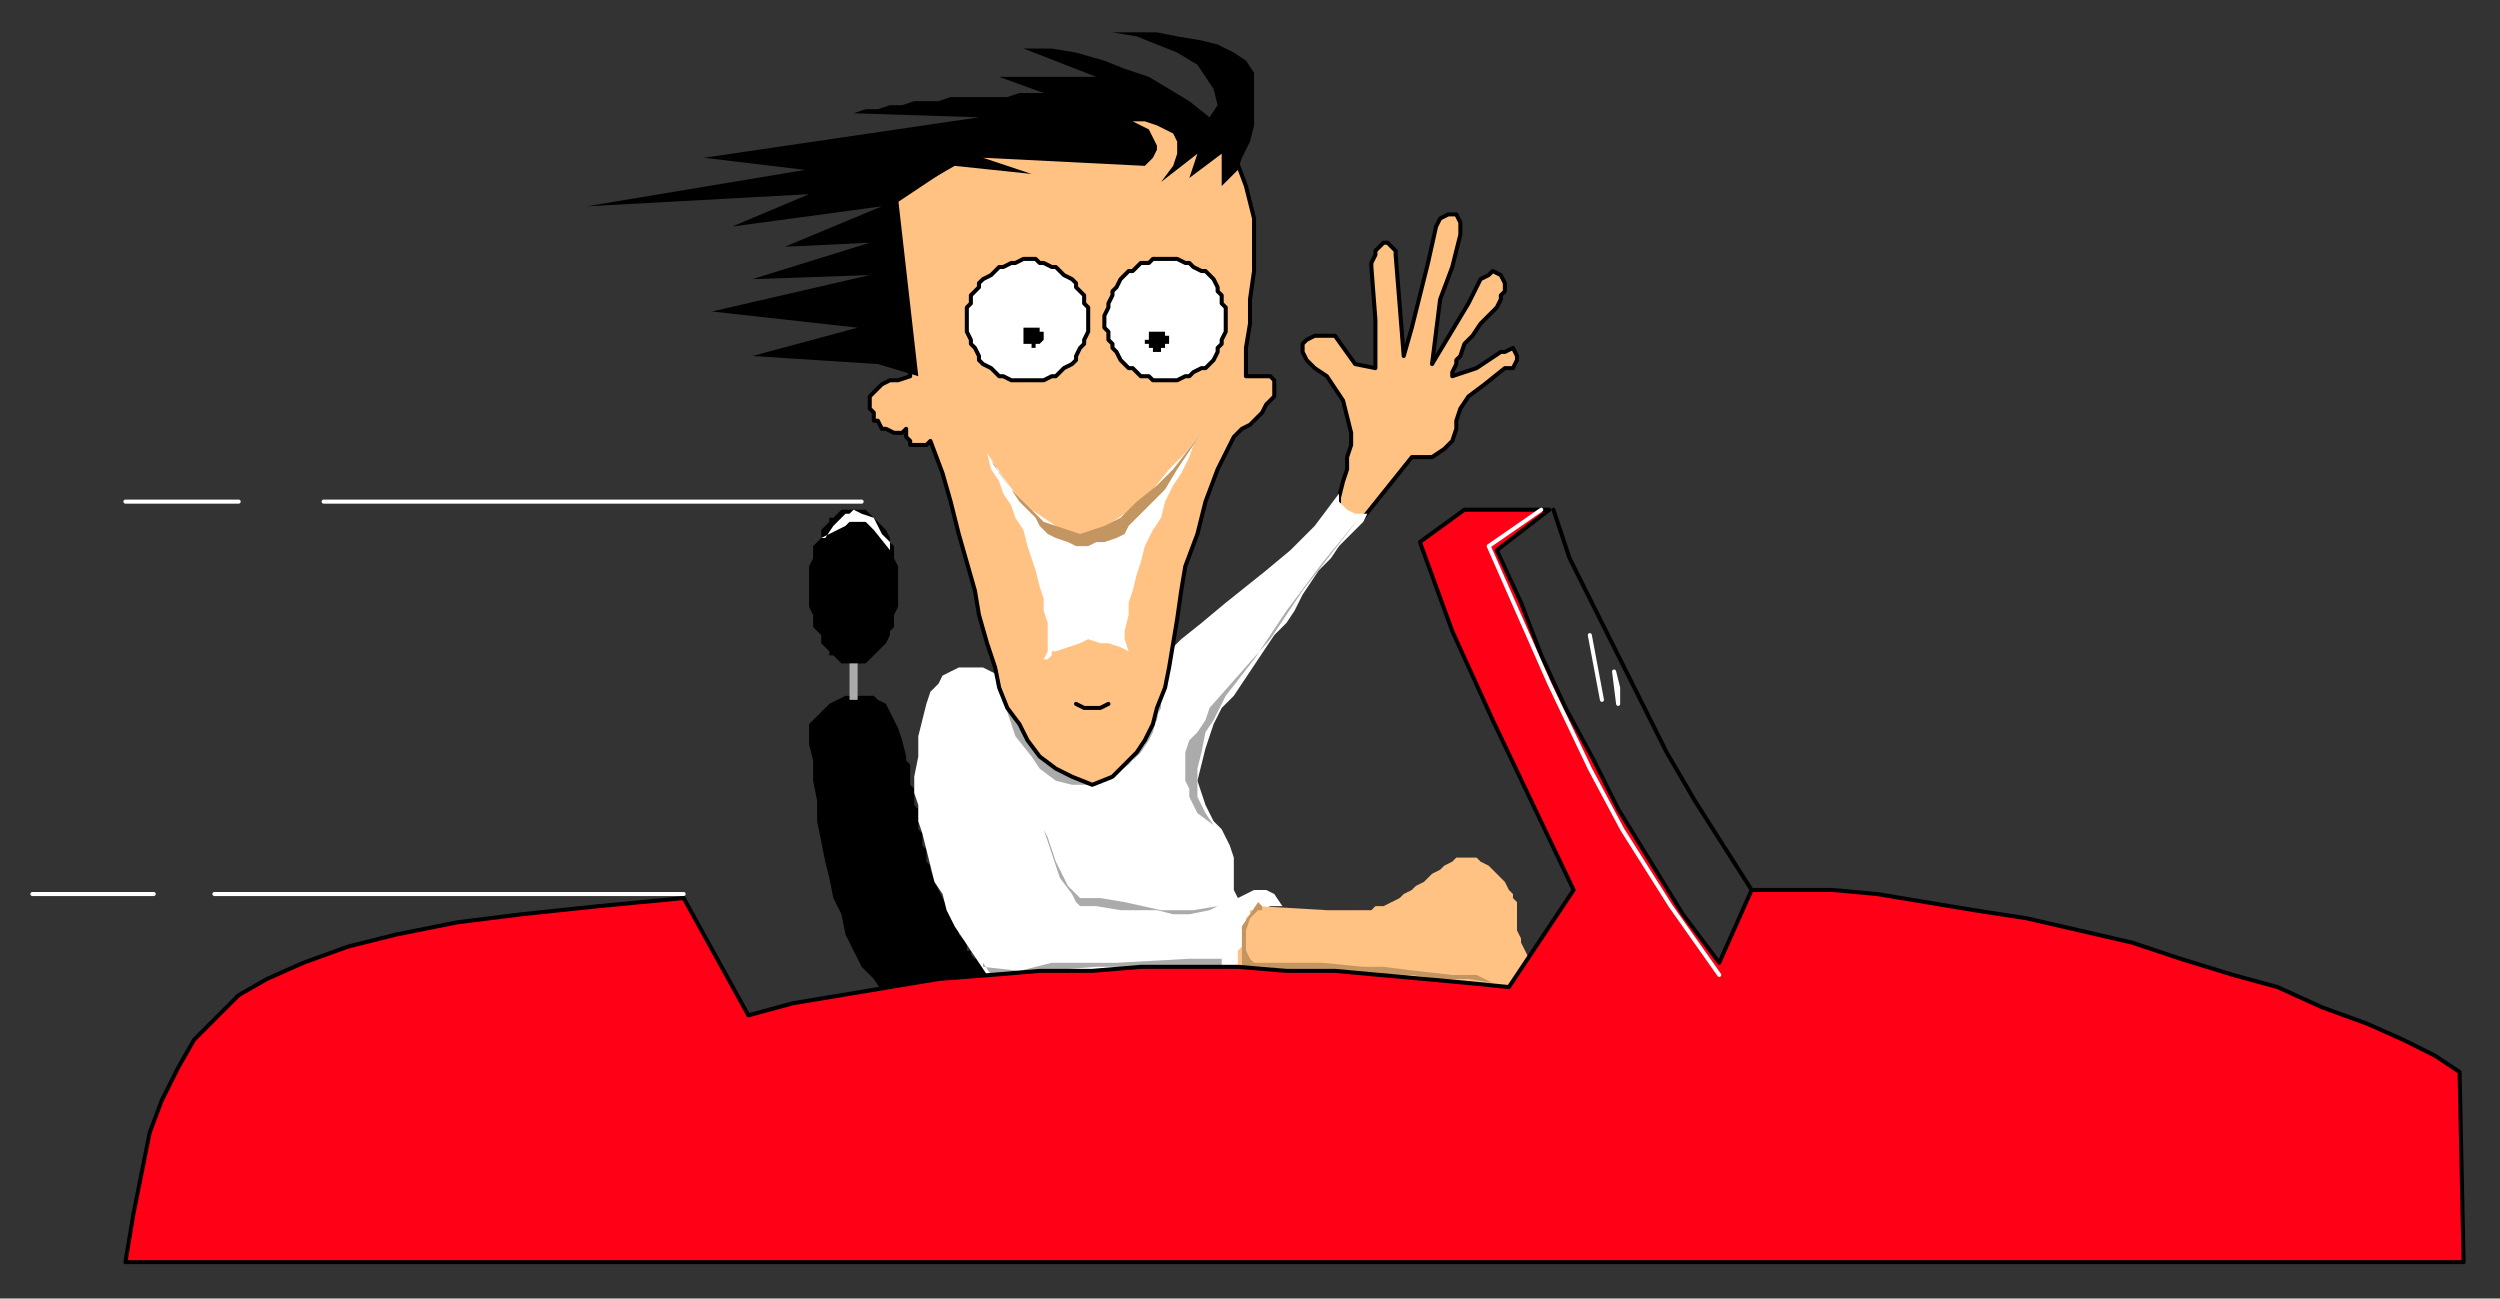
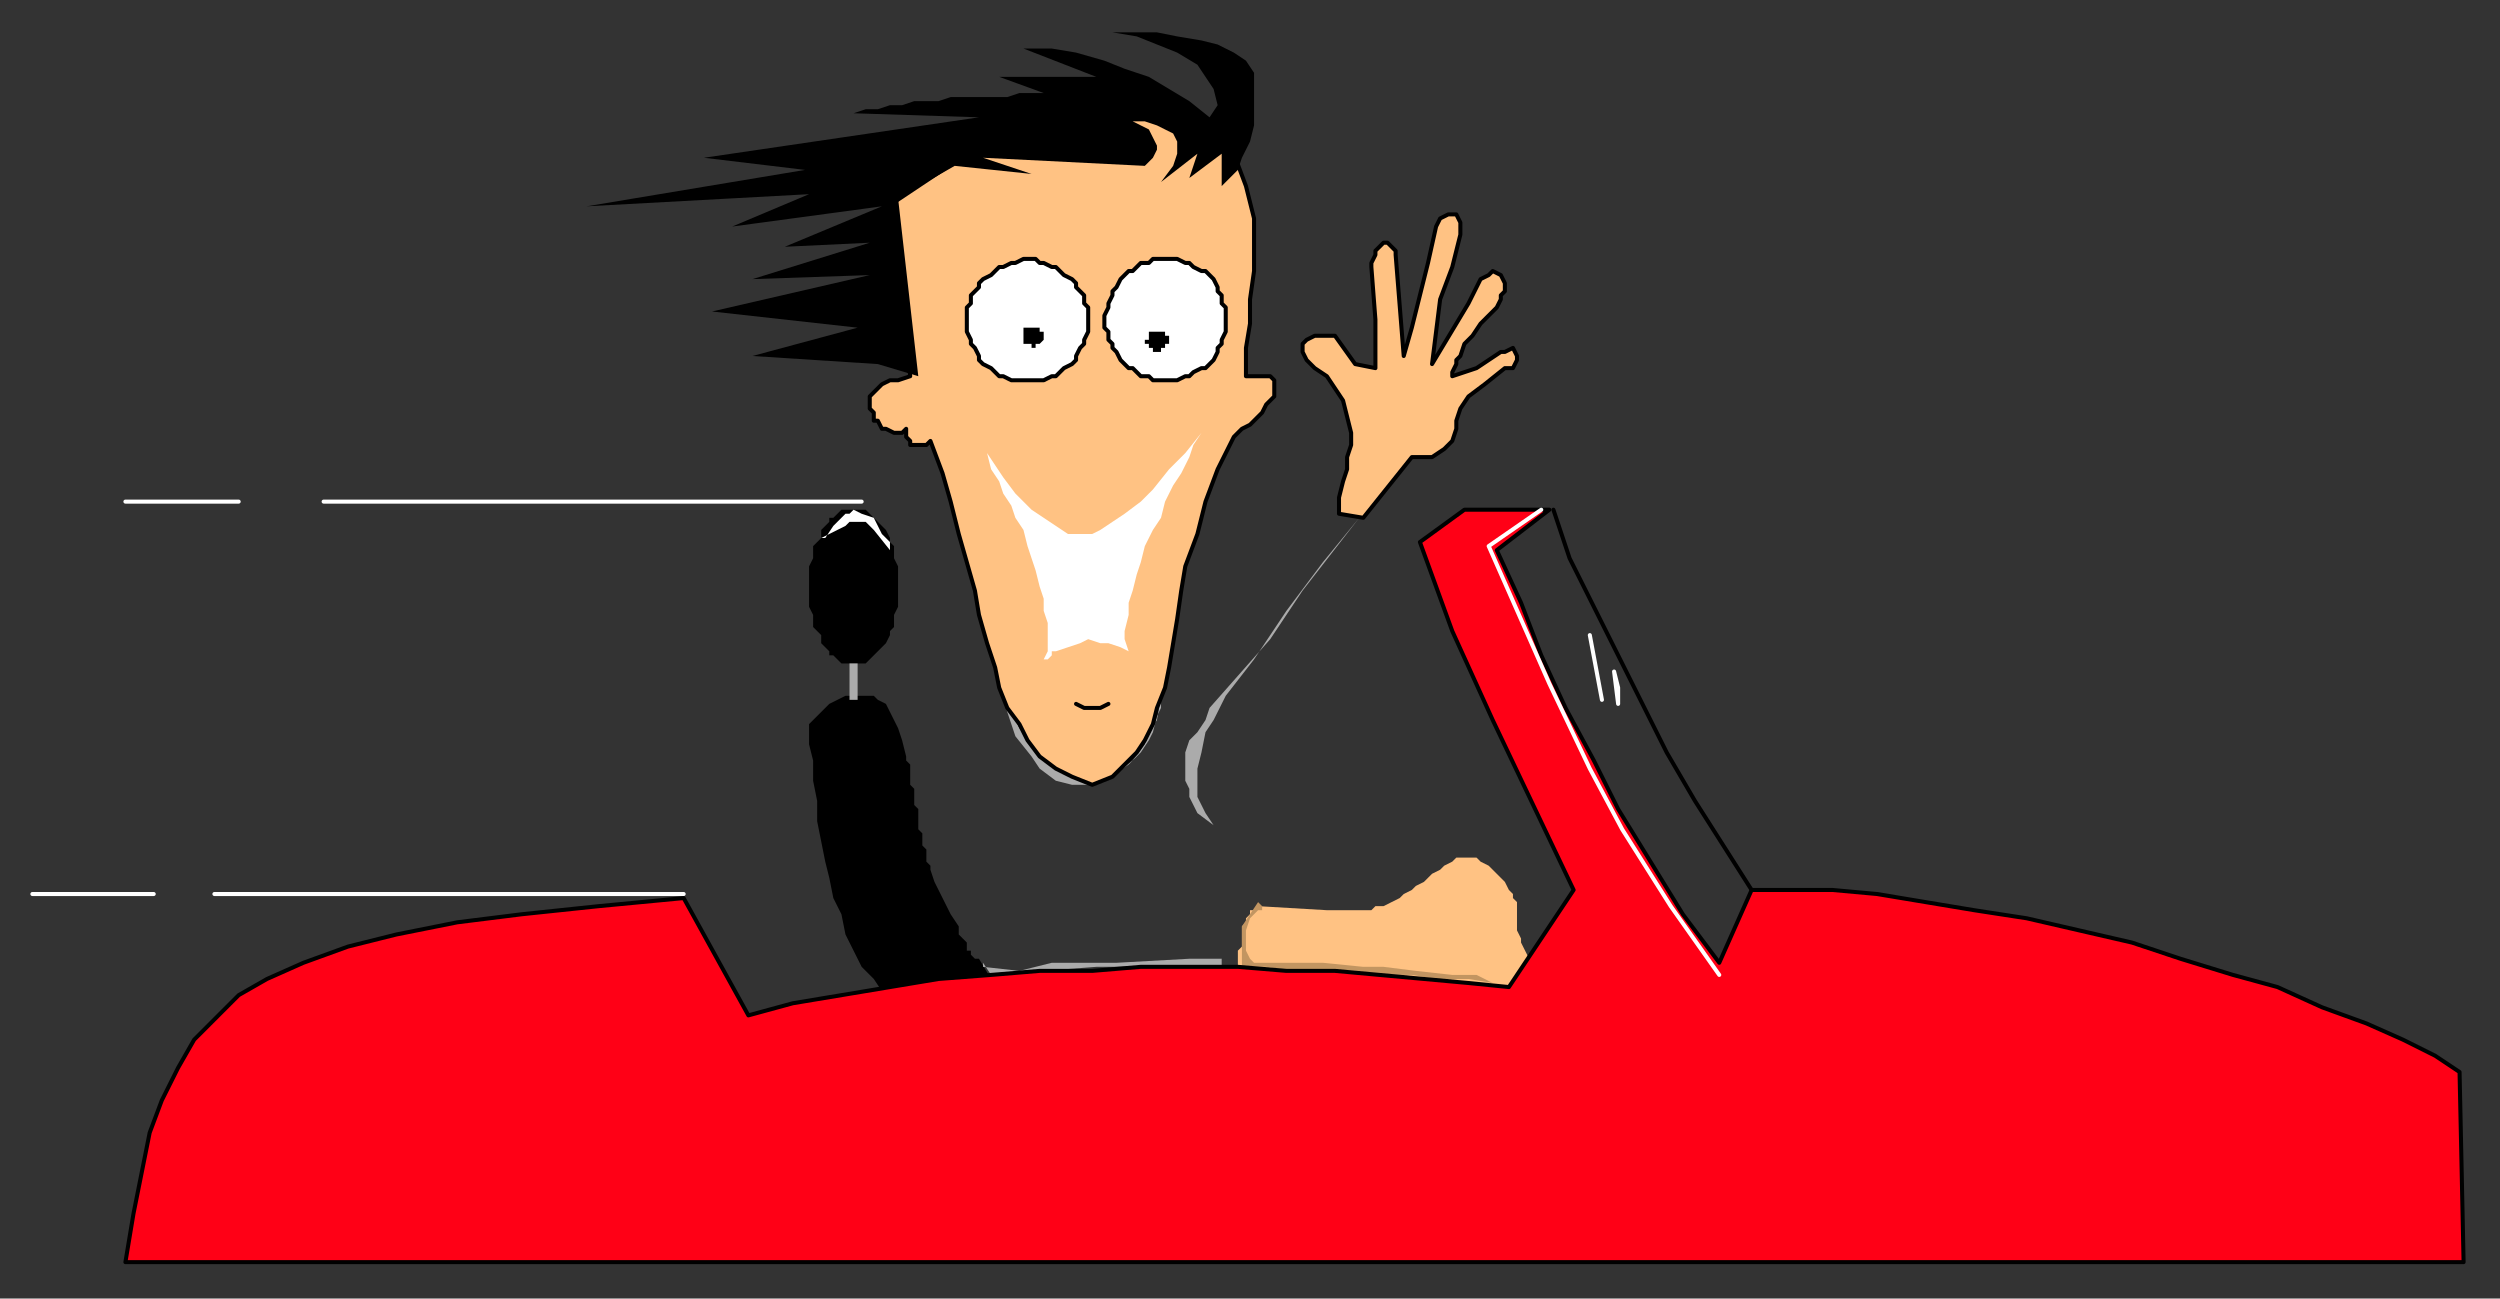
<svg xmlns="http://www.w3.org/2000/svg" xmlns:ns1="http://sodipodi.sourceforge.net/DTD/sodipodi-0.dtd" xmlns:ns2="http://www.inkscape.org/namespaces/inkscape" version="1.0" width="163.512mm" height="84.931mm" id="svg99" ns1:docname="CMEN007.WMF">
  <rect width="100%" height="100%" fill="#333333" stroke="none" />
  <ns1:namedview pagecolor="#ffffff" bordercolor="#666666" borderopacity="1" objecttolerance="10" gridtolerance="10" guidetolerance="10" ns2:pageopacity="0" ns2:pageshadow="2" ns2:window-width="640" ns2:window-height="480" id="namedview101" />
  <defs id="defs3">
    <pattern id="WMFhbasepattern" patternUnits="userSpaceOnUse" width="6" height="6" x="0" y="0" />
  </defs>
  <path style="fill:#ffc283;fill-rule:evenodd;fill-opacity:1;stroke:#000000;stroke-width:1px;stroke-linecap:round;stroke-linejoin:round;stroke-miterlimit:4;stroke-dasharray:none;stroke-opacity:1;" d="  M 331,127   L 331,123   L 332,119   L 333,116   L 333,113   L 334,110   L 334,107   L 333,103   L 332,99   L 330,96   L 328,93   L 325,91   L 323,89   L 322,87   L 322,85   L 323,84   L 325,83   L 327,83   L 328,83   L 330,83   L 335,90   L 340,91   L 340,79   L 339,66   L 339,65   L 340,63   L 340,62   L 342,60   L 343,60   L 345,62   L 345,63   L 347,88   L 349,81   L 351,73   L 353,65   L 355,56   L 356,54   L 358,53   L 360,53   L 361,55   L 361,56   L 361,58   L 359,66   L 356,74   L 355,82   L 354,90   L 357,85   L 360,80   L 363,75   L 366,69   L 368,68   L 369,67   L 371,68   L 372,70   L 372,72   L 371,73   L 371,74   L 370,76   L 368,78   L 366,80   L 364,83   L 362,85   L 361,88   L 360,89   L 360,90   L 359,92   L 359,93   L 362,92   L 365,91   L 368,89   L 371,87   L 372,87   L 374,86   L 375,88   L 375,89   L 374,91   L 372,91   L 367,95   L 363,98   L 361,101   L 360,104   L 360,106   L 359,109   L 357,111   L 354,113   L 349,113   L 337,128   L 331,127  z " id="path5" />
  <path style="fill:none;stroke:#000000;stroke-width:1px;stroke-linecap:round;stroke-linejoin:round;stroke-miterlimit:4;stroke-dasharray:none;stroke-opacity:1;" d="  M 384,126   L 388,138   L 394,150   L 400,162   L 406,174   L 412,186   L 419,198   L 426,209   L 433,220  " id="path7" />
  <path style="fill:#000000;fill-rule:evenodd;fill-opacity:1;stroke:none;" d="  M 221,248   L 218,245   L 216,242   L 213,239   L 211,235   L 209,231   L 208,226   L 206,222   L 205,217   L 204,213   L 203,208   L 202,203   L 202,198   L 201,193   L 201,188   L 200,184   L 200,179   L 202,177   L 203,176   L 205,174   L 207,173   L 209,172   L 211,172   L 212,172   L 214,172   L 216,172   L 217,173   L 219,174   L 220,176   L 221,178   L 222,180   L 223,183   L 224,187   L 224,187   L 224,188   L 225,189   L 225,190   L 225,191   L 225,192   L 225,193   L 225,194   L 226,195   L 226,196   L 226,197   L 226,197   L 226,198   L 226,199   L 227,200   L 227,201   L 227,201   L 227,202   L 227,203   L 227,204   L 227,205   L 228,206   L 228,207   L 228,208   L 228,208   L 228,209   L 229,210   L 229,211   L 229,212   L 229,213   L 230,214   L 230,215   L 231,218   L 233,222   L 235,226   L 237,229   L 237,230   L 237,231   L 238,232   L 238,232   L 239,233   L 239,234   L 239,235   L 240,235   L 240,236   L 241,237   L 242,237   L 245,242   L 248,246   L 221,248  z " id="path9" />
  <path style="fill:#000000;fill-rule:evenodd;fill-opacity:1;stroke:none;" d="  M 222,145   L 222,143   L 222,142   L 222,140   L 221,138   L 221,137   L 221,135   L 220,134   L 220,133   L 219,131   L 218,130   L 217,129   L 216,128   L 216,128   L 215,127   L 214,126   L 213,126   L 212,126   L 211,126   L 210,126   L 209,126   L 208,126   L 207,127   L 206,128   L 205,128   L 205,129   L 204,130   L 203,131   L 203,133   L 202,134   L 201,135   L 201,137   L 201,138   L 200,140   L 200,142   L 200,143   L 200,145   L 200,147   L 200,148   L 200,150   L 201,152   L 201,153   L 201,155   L 202,156   L 203,157   L 203,159   L 204,160   L 205,161   L 205,162   L 206,162   L 207,163   L 208,164   L 209,164   L 210,164   L 211,164   L 212,164   L 213,164   L 214,164   L 215,163   L 216,162   L 216,162   L 217,161   L 218,160   L 219,159   L 220,157   L 220,156   L 221,155   L 221,153   L 221,152   L 222,150   L 222,148   L 222,147   L 222,145  z " id="path11" />
  <path style="fill:#ababab;fill-rule:evenodd;fill-opacity:1;stroke:none;" d="  M 210,164   L 210,173   L 212,173   L 212,164   L 210,164  z " id="path13" />
-   <path style="fill:#ffffff;fill-rule:evenodd;fill-opacity:1;stroke:none;" d="  M 286,164   L 292,158   L 297,154   L 303,149   L 308,145   L 313,141   L 319,136   L 325,130   L 331,122   L 331,124   L 333,126   L 335,127   L 336,127   L 338,127   L 339,125   L 338,127   L 337,129   L 334,132   L 331,135   L 329,138   L 326,141   L 324,144   L 322,147   L 320,151   L 318,154   L 315,157   L 313,160   L 311,163   L 309,166   L 307,169   L 305,172   L 302,175   L 300,179   L 299,182   L 298,185   L 297,189   L 296,193   L 297,196   L 298,199   L 300,203   L 302,205   L 303,207   L 304,209   L 305,212   L 305,215   L 305,217   L 305,220   L 306,222   L 308,221   L 310,220   L 312,220   L 313,220   L 315,221   L 317,224   L 315,224   L 314,224   L 312,225   L 310,227   L 309,229   L 308,230   L 308,232   L 308,233   L 308,235   L 308,236   L 308,238   L 309,239   L 310,240   L 312,243   L 249,246   L 247,244   L 244,241   L 242,238   L 240,235   L 238,232   L 236,229   L 234,225   L 233,221   L 231,218   L 230,214   L 229,210   L 228,206   L 227,203   L 227,199   L 226,196   L 226,192   L 227,187   L 227,182   L 228,178   L 229,174   L 230,171   L 232,169   L 233,167   L 235,166   L 237,165   L 239,165   L 241,165   L 243,165   L 245,166   L 247,167   L 248,168   L 250,170   L 286,164  z " id="path15" />
  <path style="fill:none;stroke:none;" d="  M 257,204   L 258,207   L 259,210   L 260,213   L 261,215   L 262,218   L 263,220   L 265,222   L 266,224   L 269,224   L 271,224   L 274,224   L 276,225   L 279,225   L 281,225   L 284,225   L 286,226   L 289,226   L 291,226   L 294,226   L 296,226   L 299,225   L 301,224   L 303,224   L 306,222  " id="path17" />
  <path style="fill:none;stroke:none;" d="  M 256,234   L 257,233   L 258,231   L 258,230   L 259,228   L 261,227   L 262,226   L 264,225   L 266,224  " id="path19" />
  <path style="fill:none;stroke:none;" d="  M 337,111   L 340,112   L 343,113   L 346,113   L 349,113  " id="path21" />
  <path style="fill:#ffc283;fill-rule:evenodd;fill-opacity:1;stroke:none;" d="  M 311,224   L 328,225   L 331,225   L 334,225   L 336,225   L 339,225   L 340,224   L 342,224   L 344,223   L 346,222   L 347,221   L 349,220   L 350,219   L 352,218   L 353,217   L 354,216   L 356,215   L 357,214   L 359,213   L 360,212   L 362,212   L 363,212   L 365,212   L 366,213   L 368,214   L 369,215   L 370,216   L 371,217   L 372,218   L 373,220   L 374,221   L 374,222   L 375,223   L 375,224   L 375,226   L 375,227   L 375,229   L 375,230   L 376,232   L 376,233   L 377,235   L 378,237   L 373,244   L 306,240   L 306,239   L 306,237   L 306,236   L 306,235   L 307,234   L 307,233   L 307,232   L 307,231   L 307,230   L 307,229   L 308,228   L 308,227   L 309,226   L 309,225   L 310,225   L 311,224  z " id="path23" />
  <path style="fill:none;stroke:none;" d="  M 370,230   L 374,241  " id="path25" />
  <path style="fill:none;stroke:#ffffff;stroke-width:1px;stroke-linecap:round;stroke-linejoin:round;stroke-miterlimit:4;stroke-dasharray:none;stroke-opacity:1;" d="  M 169,221   L 53,221  " id="path27" />
  <path style="fill:none;stroke:#ffffff;stroke-width:1px;stroke-linecap:round;stroke-linejoin:round;stroke-miterlimit:4;stroke-dasharray:none;stroke-opacity:1;" d="  M 38,221   L 8,221  " id="path29" />
  <path style="fill:none;stroke:#ffffff;stroke-width:1px;stroke-linecap:round;stroke-linejoin:round;stroke-miterlimit:4;stroke-dasharray:none;stroke-opacity:1;" d="  M 213,124   L 80,124  " id="path31" />
  <path style="fill:none;stroke:#ffffff;stroke-width:1px;stroke-linecap:round;stroke-linejoin:round;stroke-miterlimit:4;stroke-dasharray:none;stroke-opacity:1;" d="  M 59,124   L 31,124  " id="path33" />
  <path style="fill:none;stroke:#ffffff;stroke-width:1px;stroke-linecap:round;stroke-linejoin:round;stroke-miterlimit:4;stroke-dasharray:none;stroke-opacity:1;" d="  M 393,157   L 396,173   L 393,157   L 393,157   L 393,157   L 393,157  " id="path35" />
  <path style="fill:none;stroke:#ffffff;stroke-width:1px;stroke-linecap:round;stroke-linejoin:round;stroke-miterlimit:4;stroke-dasharray:none;stroke-opacity:1;" d="  M 399,166   L 400,170   L 400,174   L 399,166   L 399,166   L 399,166   L 399,166  " id="path37" />
  <path style="fill:#ababab;fill-rule:evenodd;fill-opacity:1;stroke:none;" d="  M 247,167   L 249,174   L 252,180   L 256,185   L 259,188   L 263,191   L 268,193   L 270,194   L 276,191   L 280,188   L 283,184   L 284,181   L 286,178   L 287,172   L 288,167   L 289,163   L 290,161   L 288,169   L 287,173   L 287,175   L 286,177   L 285,181   L 284,183   L 282,186   L 279,189   L 276,191   L 272,193   L 270,194   L 265,194   L 261,193   L 257,190   L 255,187   L 251,182   L 249,176   L 248,172   L 247,167   L 247,167  z " id="path39" />
  <path style="fill:#ababab;fill-rule:evenodd;fill-opacity:1;stroke:none;" d="  M 336,128   L 327,139   L 318,151   L 310,163   L 303,172   L 300,178   L 298,181   L 297,186   L 296,190   L 296,193   L 296,197   L 297,199   L 298,201   L 300,204   L 296,201   L 295,199   L 294,197   L 294,195   L 293,193   L 293,189   L 293,186   L 294,183   L 296,181   L 298,178   L 299,175   L 314,158   L 322,146   L 336,128  z " id="path41" />
-   <path style="fill:#ababab;fill-rule:evenodd;fill-opacity:1;stroke:none;" d="  M 258,205   L 260,211   L 261,214   L 262,217   L 265,221   L 266,223   L 267,224   L 271,224   L 277,225   L 279,225   L 284,225   L 286,225   L 290,226   L 294,226   L 299,225   L 301,224   L 295,225   L 287,225   L 278,223   L 272,222   L 270,222   L 267,222   L 264,219   L 261,213   L 259,207   L 258,205   L 258,205  z " id="path43" />
  <path style="fill:#ababab;fill-rule:evenodd;fill-opacity:1;stroke:none;" d="  M 243,238   L 245,241   L 258,240   L 271,239   L 284,239   L 295,239   L 300,239   L 305,240   L 306,240   L 302,239   L 302,237   L 294,237   L 276,238   L 260,238   L 252,240   L 243,239   L 243,238  z " id="path45" />
  <path style="fill:#c29561;fill-rule:evenodd;fill-opacity:1;stroke:none;" d="  M 311,223   L 309,226   L 307,229   L 307,233   L 307,236   L 307,239   L 313,239   L 320,240   L 328,240   L 335,240   L 342,241   L 349,241   L 355,242   L 363,242   L 369,243   L 365,241   L 359,241   L 350,240   L 342,239   L 337,239   L 327,238   L 316,238   L 310,238   L 309,237   L 308,235   L 308,234   L 308,232   L 308,230   L 309,227   L 311,225   L 312,225   L 312,224   L 311,223  z " id="path47" />
  <path style="fill:#ff0016;fill-rule:evenodd;fill-opacity:1;stroke:#000000;stroke-width:1px;stroke-linecap:round;stroke-linejoin:round;stroke-miterlimit:4;stroke-dasharray:none;stroke-opacity:1;" d="  M 31,312   L 33,300   L 35,290   L 37,280   L 40,272   L 44,264   L 48,257   L 53,252   L 59,246   L 66,242   L 75,238   L 86,234   L 98,231   L 113,228   L 129,226   L 148,224   L 169,222   L 185,251   L 196,248   L 208,246   L 220,244   L 232,242   L 245,241   L 257,240   L 270,240   L 282,239   L 294,239   L 306,239   L 318,240   L 330,240   L 341,241   L 352,242   L 363,243   L 373,244   L 389,220   L 379,199   L 369,178   L 359,156   L 351,134   L 362,126   L 383,126   L 370,136   L 376,149   L 381,162   L 387,175   L 394,188   L 400,200   L 408,213   L 416,226   L 425,238   L 433,220   L 443,220   L 453,220   L 464,221   L 476,223   L 488,225   L 501,227   L 514,230   L 527,233   L 539,237   L 552,241   L 563,244   L 574,249   L 585,253   L 594,257   L 602,261   L 608,265   L 609,312   L 31,312  z " id="path49" />
  <path style="fill:none;stroke:#ffffff;stroke-width:1px;stroke-linecap:round;stroke-linejoin:round;stroke-miterlimit:4;stroke-dasharray:none;stroke-opacity:1;" d="  M 381,126   L 368,135   L 383,169   L 393,190   L 401,205   L 413,224   L 425,241  " id="path51" />
  <path style="fill:#ffc283;fill-rule:evenodd;fill-opacity:1;stroke:#000000;stroke-width:1px;stroke-linecap:round;stroke-linejoin:round;stroke-miterlimit:4;stroke-dasharray:none;stroke-opacity:1;" d="  M 305,38   L 280,26   L 236,40   L 221,50   L 225,93   L 222,94   L 220,94   L 218,95   L 217,96   L 216,97   L 215,98   L 215,99   L 215,100   L 215,100   L 215,101   L 216,102   L 216,104   L 217,104   L 218,106   L 219,106   L 221,107   L 223,107   L 224,106   L 224,107   L 224,108   L 225,109   L 225,110   L 226,110   L 227,110   L 228,110   L 229,110   L 230,109   L 233,117   L 235,124   L 237,132   L 239,139   L 241,146   L 242,152   L 244,159   L 246,165   L 247,170   L 249,175   L 252,179   L 254,183   L 257,187   L 261,190   L 265,192   L 270,194   L 275,192   L 278,189   L 281,186   L 283,183   L 285,179   L 286,175   L 288,170   L 289,165   L 290,159   L 291,153   L 292,146   L 293,140   L 296,132   L 298,124   L 301,116   L 305,108   L 306,107   L 307,106   L 309,105   L 310,104   L 311,103   L 312,102   L 313,100   L 314,99   L 315,98   L 315,96   L 315,95   L 315,94   L 314,93   L 313,93   L 311,93   L 308,93   L 308,86   L 309,80   L 309,74   L 310,67   L 310,61   L 310,54   L 308,46   L 305,38  z " id="path53" />
  <path style="fill:#ffffff;fill-rule:evenodd;fill-opacity:1;stroke:none;" d="  M 204,133   L 206,130   L 208,128   L 209,127   L 210,127   L 211,126   L 213,127   L 216,128   L 217,130   L 218,132   L 220,134   L 220,136   L 216,131   L 214,129   L 212,129   L 211,129   L 210,129   L 209,130   L 207,131   L 205,132   L 203,133   L 204,133  z " id="path55" />
  <path style="fill:none;stroke:none;" d="  M 211,164   L 211,172  " id="path57" />
  <path style="fill:none;stroke:none;" d="  M 56,257   L 67,250   L 84,243   L 95,238   L 113,234   L 132,230   L 152,229   L 162,230   L 169,229   L 177,251   L 182,261   L 186,259   L 196,255   L 206,252   L 218,250   L 233,248   L 249,247   L 268,246   L 285,244  " id="path59" />
  <path style="fill:none;stroke:none;" d="  M 308,244   L 326,246   L 347,247   L 362,248   L 372,248   L 375,251   L 384,236   L 393,223  " id="path61" />
  <path style="fill:none;stroke:none;" d="  M 439,225   L 467,226   L 492,230   L 519,236   L 550,246   L 573,253   L 603,266  " id="path63" />
  <path style="fill:none;stroke:none;" d="  M 202,179   L 206,176   L 207,175   L 207,175   L 207,175   L 207,175   L 202,179   L 202,179   L 202,179   L 202,179  " id="path65" />
  <path style="fill:none;stroke:none;" d="  M 214,173   L 216,174   L 217,175   L 218,175   L 218,176   L 219,176   L 219,177   L 220,178   L 220,179   L 221,180  " id="path67" />
  <path style="fill:none;stroke:none;" d="  M 359,54   L 325,54  " id="path69" />
  <path style="fill:none;stroke:#000000;stroke-width:1px;stroke-linecap:round;stroke-linejoin:round;stroke-miterlimit:4;stroke-dasharray:none;stroke-opacity:1;" d="  M 266,174   L 268,175   L 270,175   L 272,175   L 274,174  " id="path71" />
  <path style="fill:#ffffff;fill-rule:evenodd;fill-opacity:1;stroke:#000000;stroke-width:1px;stroke-linecap:round;stroke-linejoin:round;stroke-miterlimit:4;stroke-dasharray:none;stroke-opacity:1;" d="  M 254,64   L 255,64   L 256,64   L 257,65   L 258,65   L 260,66   L 261,66   L 262,67   L 263,68   L 265,69   L 266,70   L 266,71   L 267,72   L 268,73   L 268,75   L 269,76   L 269,78   L 269,79   L 269,80   L 269,81   L 269,82   L 268,84   L 268,85   L 267,86   L 266,88   L 266,89   L 265,90   L 263,91   L 262,92   L 261,93   L 260,93   L 258,94   L 257,94   L 256,94   L 254,94   L 253,94   L 253,94   L 251,94   L 250,94   L 248,93   L 247,93   L 246,92   L 245,91   L 243,90   L 242,89   L 242,88   L 241,86   L 240,85   L 240,84   L 239,82   L 239,81   L 239,79   L 239,79   L 239,78   L 239,76   L 240,75   L 240,73   L 241,72   L 242,71   L 242,70   L 243,69   L 245,68   L 246,67   L 247,66   L 248,66   L 250,65   L 251,65   L 253,64   L 254,64  z " id="path73" />
  <path style="fill:#ffffff;fill-rule:evenodd;fill-opacity:1;stroke:#000000;stroke-width:1px;stroke-linecap:round;stroke-linejoin:round;stroke-miterlimit:4;stroke-dasharray:none;stroke-opacity:1;" d="  M 288,64   L 289,64   L 290,64   L 291,64   L 293,65   L 294,65   L 295,66   L 297,67   L 298,67   L 299,68   L 300,69   L 301,71   L 301,72   L 302,73   L 302,75   L 303,76   L 303,78   L 303,79   L 303,80   L 303,81   L 303,82   L 302,84   L 302,85   L 301,86   L 301,87   L 300,89   L 299,90   L 298,91   L 297,91   L 295,92   L 294,93   L 293,93   L 291,94   L 290,94   L 288,94   L 288,94   L 287,94   L 285,94   L 284,93   L 282,93   L 281,92   L 280,91   L 279,91   L 278,90   L 277,89   L 276,87   L 275,86   L 275,85   L 274,84   L 274,82   L 273,81   L 273,79   L 273,78   L 273,78   L 274,76   L 274,75   L 275,73   L 275,72   L 276,71   L 277,69   L 278,68   L 279,67   L 280,67   L 281,66   L 282,65   L 284,65   L 285,64   L 287,64   L 288,64  z " id="path75" />
  <path style="fill:#000000;fill-rule:evenodd;fill-opacity:1;stroke:none;" d="  M 258,83   L 258,83   L 258,83   L 258,83   L 258,82   L 258,82   L 257,82   L 257,82   L 257,82   L 257,81   L 257,81   L 257,81   L 257,81   L 256,81   L 256,81   L 256,81   L 256,81   L 255,81   L 255,81   L 255,81   L 255,81   L 255,81   L 254,81   L 254,81   L 254,81   L 254,81   L 254,81   L 253,81   L 253,82   L 253,82   L 253,82   L 253,82   L 253,82   L 253,83   L 253,83   L 253,83   L 253,83   L 253,83   L 253,84   L 253,84   L 253,84   L 253,84   L 253,85   L 253,85   L 253,85   L 253,85   L 254,85   L 254,85   L 254,85   L 254,85   L 254,85   L 255,85   L 255,86   L 255,86   L 255,86   L 255,86   L 256,86   L 256,85   L 256,85   L 256,85   L 257,85   L 257,85   L 257,85   L 257,85   L 257,85   L 257,85   L 257,85   L 258,84   L 258,84   L 258,84   L 258,84   L 258,83   L 258,83  z " id="path77" />
  <path style="fill:#000000;fill-rule:evenodd;fill-opacity:1;stroke:none;" d="  M 289,84   L 289,84   L 289,84   L 289,84   L 289,84   L 289,83   L 288,83   L 288,83   L 288,83   L 288,83   L 288,82   L 288,82   L 287,82   L 287,82   L 287,82   L 287,82   L 287,82   L 286,82   L 286,82   L 286,82   L 286,82   L 285,82   L 285,82   L 285,82   L 285,82   L 285,82   L 284,82   L 284,83   L 284,83   L 284,83   L 284,83   L 284,83   L 284,84   L 284,84   L 283,84   L 283,84   L 283,84   L 283,85   L 283,85   L 284,85   L 284,85   L 284,85   L 284,85   L 284,86   L 284,86   L 284,86   L 284,86   L 285,86   L 285,86   L 285,86   L 285,87   L 285,87   L 286,87   L 286,87   L 286,87   L 286,87   L 287,87   L 287,87   L 287,87   L 287,86   L 287,86   L 288,86   L 288,86   L 288,86   L 288,86   L 288,86   L 288,85   L 289,85   L 289,85   L 289,85   L 289,85   L 289,85   L 289,84  z " id="path79" />
-   <path style="fill:none;stroke:none;" d="  M 260,106   L 262,108   L 263,110   L 264,112   L 266,114   L 267,115   L 268,116   L 270,117   L 271,117   L 272,117   L 273,116   L 275,115   L 276,114   L 277,112   L 278,111   L 279,108   L 280,106  " id="path81" />
  <path style="fill:none;stroke:none;" d="  M 244,105   L 244,106   L 244,108   L 244,110   L 244,111   L 243,113   L 242,114   L 241,115   L 239,116  " id="path83" />
  <path style="fill:none;stroke:none;" d="  M 296,102   L 296,103   L 296,104   L 296,105   L 297,106   L 297,107   L 298,108   L 299,109   L 300,109  " id="path85" />
  <path style="fill:#ffffff;fill-rule:evenodd;fill-opacity:1;stroke:none;" d="  M 244,112   L 248,118   L 251,122   L 255,126   L 258,128   L 261,130   L 264,132   L 267,132   L 270,132   L 272,131   L 275,129   L 278,127   L 282,124   L 285,121   L 289,116   L 293,112   L 297,107   L 295,110   L 294,113   L 292,117   L 290,120   L 288,124   L 287,128   L 285,131   L 283,135   L 282,139   L 281,142   L 280,146   L 279,149   L 279,152   L 278,156   L 278,158   L 279,161   L 277,160   L 274,159   L 272,159   L 269,158   L 267,159   L 264,160   L 261,161   L 260,161   L 260,162   L 259,163   L 258,163   L 259,161   L 259,158   L 259,154   L 258,151   L 258,148   L 257,145   L 256,141   L 255,138   L 254,135   L 253,131   L 251,128   L 250,125   L 248,122   L 247,119   L 245,116   L 244,112  z " id="path87" />
-   <path style="fill:none;stroke:none;" d="  M 264,132   L 264,160  " id="path89" />
  <path style="fill:none;stroke:none;" d="  M 257,143   L 281,143  " id="path91" />
  <path style="fill:none;stroke:none;" d="  M 274,130   L 274,159  " id="path93" />
-   <path style="fill:#c29561;fill-rule:evenodd;fill-opacity:1;stroke:none;" d="  M 245,114   L 250,121   L 254,125   L 258,129   L 261,130   L 264,131   L 267,132   L 270,131   L 273,130   L 277,128   L 281,124   L 286,120   L 290,116   L 297,107   L 291,116   L 288,121   L 285,124   L 282,127   L 279,130   L 278,132   L 276,133   L 273,134   L 271,134   L 269,135   L 266,135   L 264,134   L 261,133   L 259,132   L 257,130   L 256,128   L 252,124   L 250,121   L 247,117   L 246,115   L 245,114  z " id="path95" />
  <path style="fill:#000000;fill-rule:evenodd;fill-opacity:1;stroke:none;" d="  M 287,45   L 296,38   L 294,44   L 302,38   L 302,46   L 304,44   L 306,42   L 307,39   L 309,35   L 310,31   L 310,27   L 310,23   L 310,18   L 308,15   L 305,13   L 301,11   L 297,10   L 291,9   L 286,8   L 281,8   L 275,8   L 281,9   L 286,11   L 291,13   L 296,16   L 298,19   L 300,22   L 301,26   L 299,29   L 294,25   L 289,22   L 284,19   L 278,17   L 273,15   L 266,13   L 260,12   L 253,12   L 271,19   L 247,19   L 258,23   L 256,23   L 255,23   L 252,23   L 249,24   L 246,24   L 243,24   L 240,24   L 237,24   L 235,24   L 232,25   L 229,25   L 226,25   L 223,26   L 220,26   L 217,27   L 214,27   L 211,28   L 242,29   L 174,39   L 199,42   L 145,51   L 200,48   L 181,56   L 218,51   L 194,61   L 215,60   L 186,69   L 215,68   L 176,77   L 212,81   L 186,88   L 217,90   L 227,93   L 222,49   L 236,41   L 255,43   L 243,39   L 283,41   L 284,40   L 285,39   L 286,37   L 286,36   L 285,34   L 284,32   L 282,31   L 280,30   L 283,30   L 286,31   L 288,32   L 290,33   L 291,35   L 291,38   L 290,41   L 287,45  z " id="path97" />
</svg>